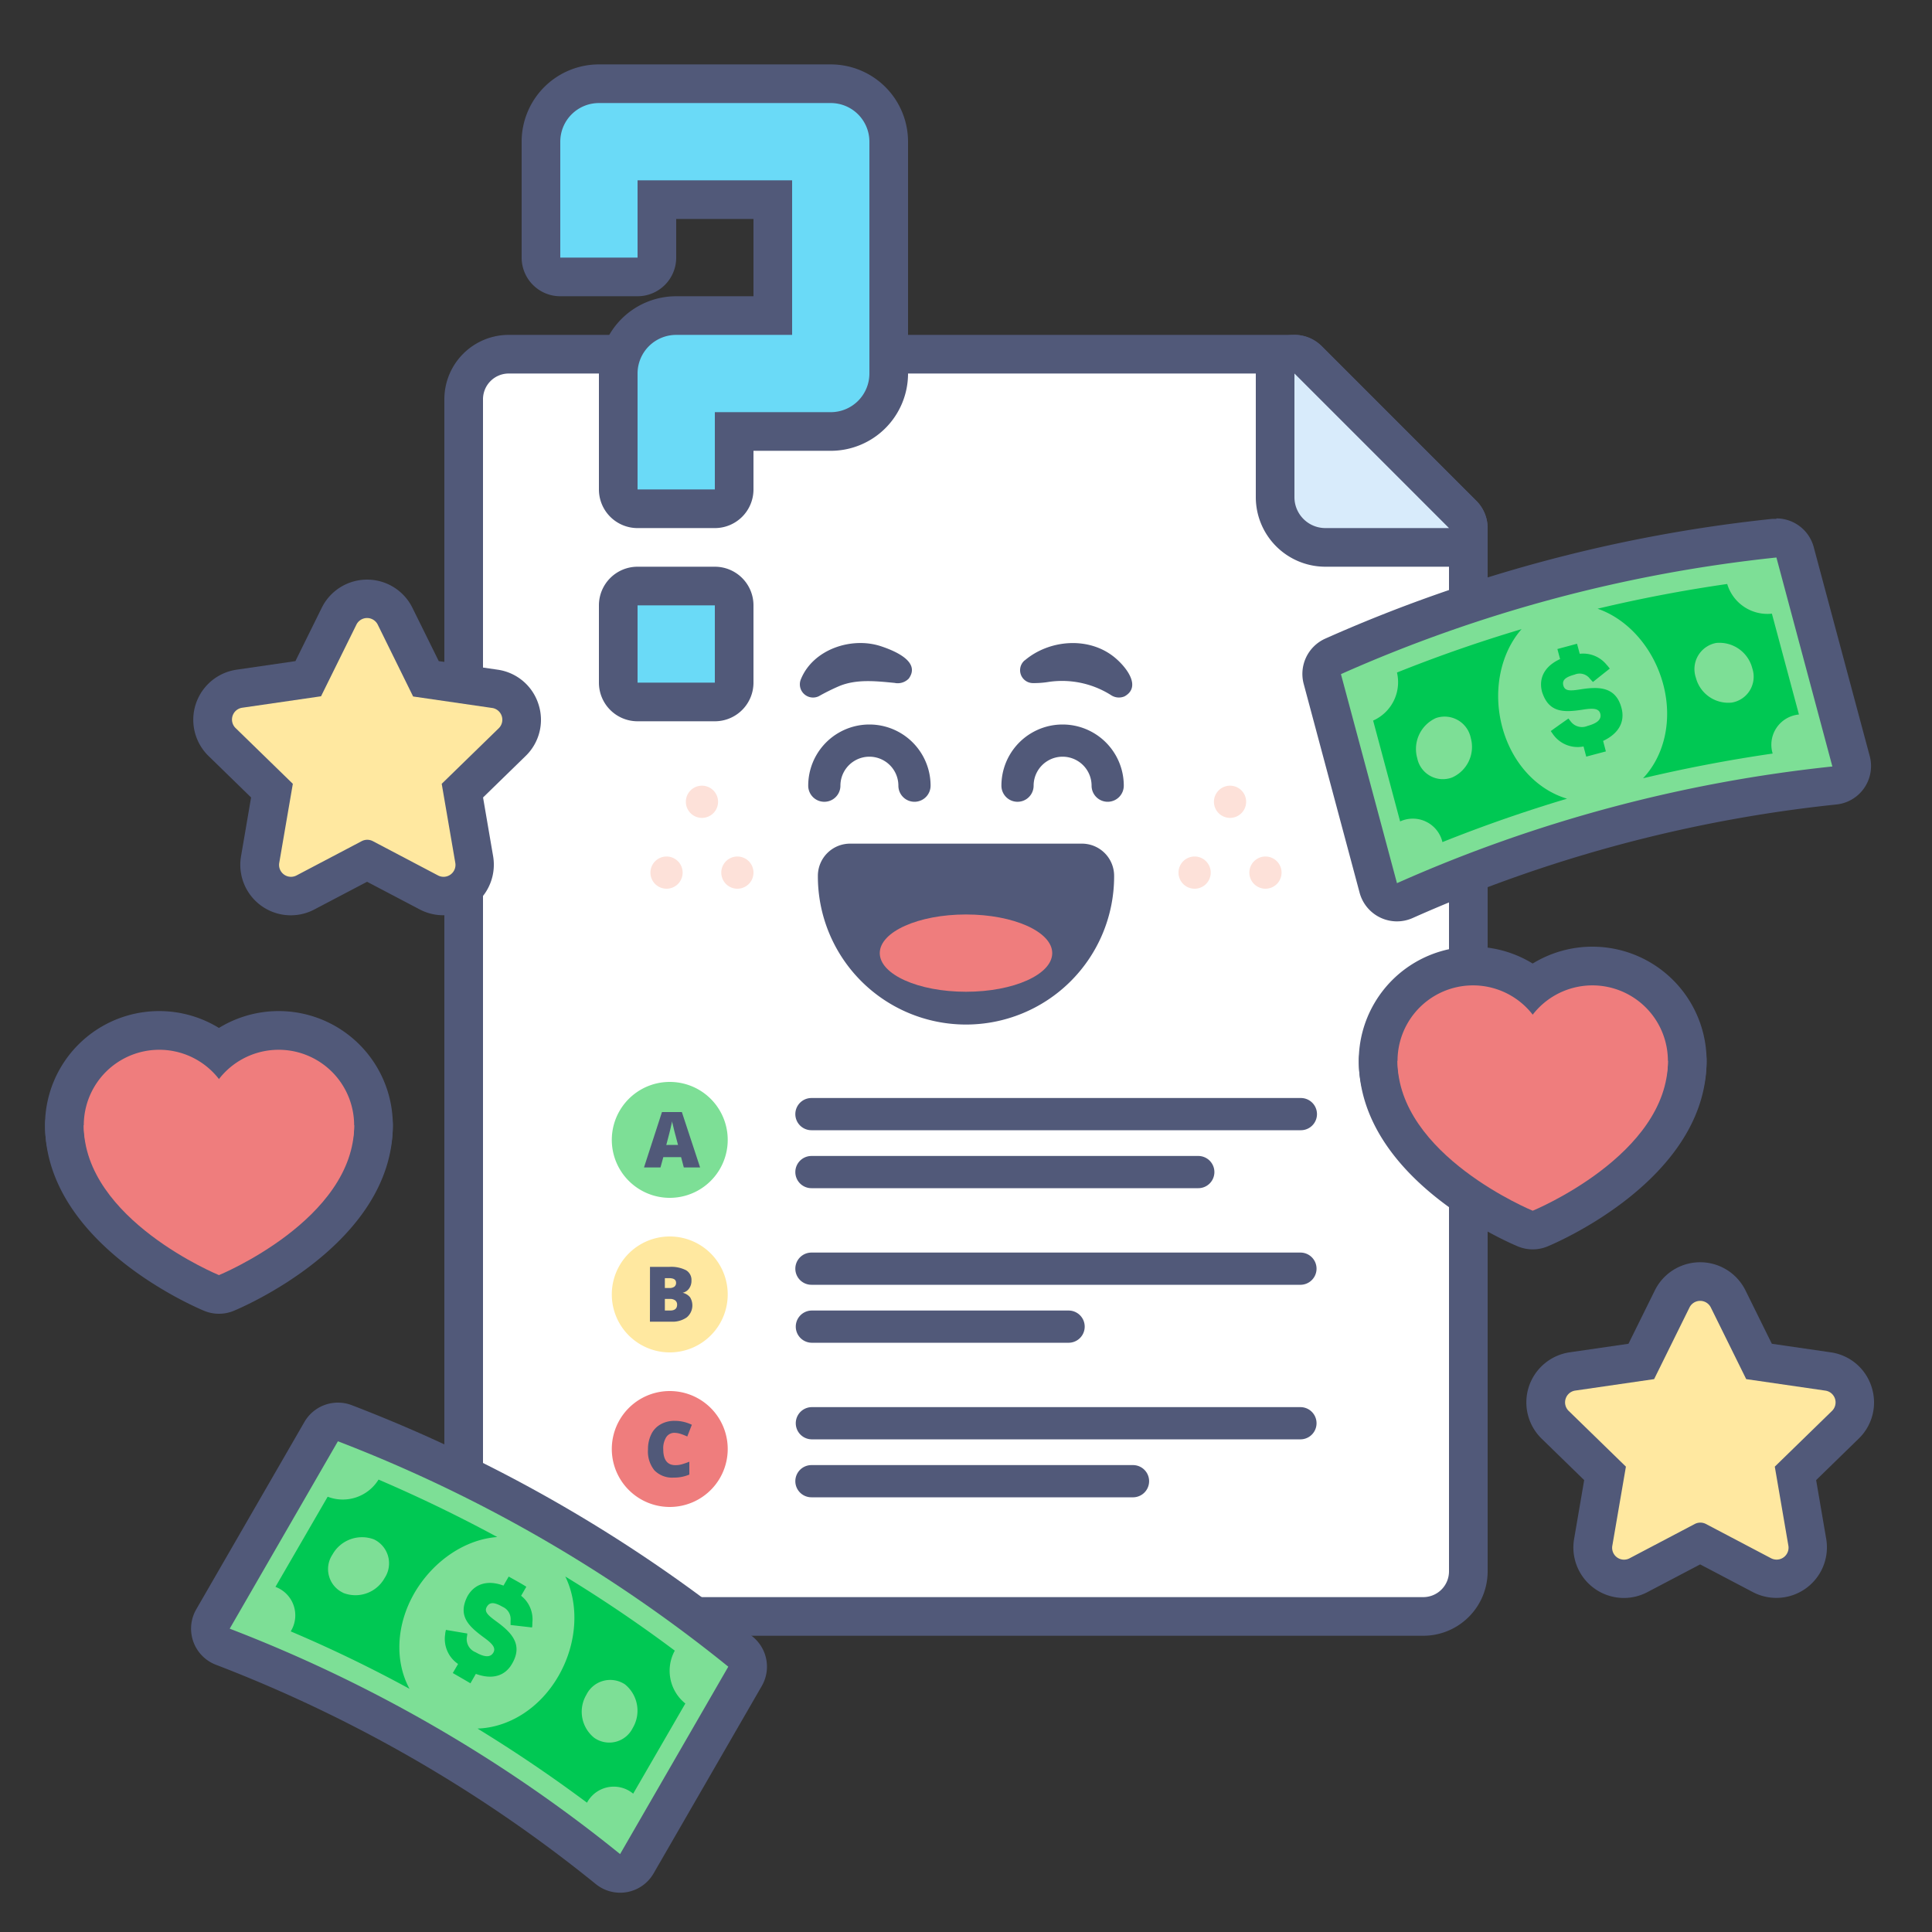
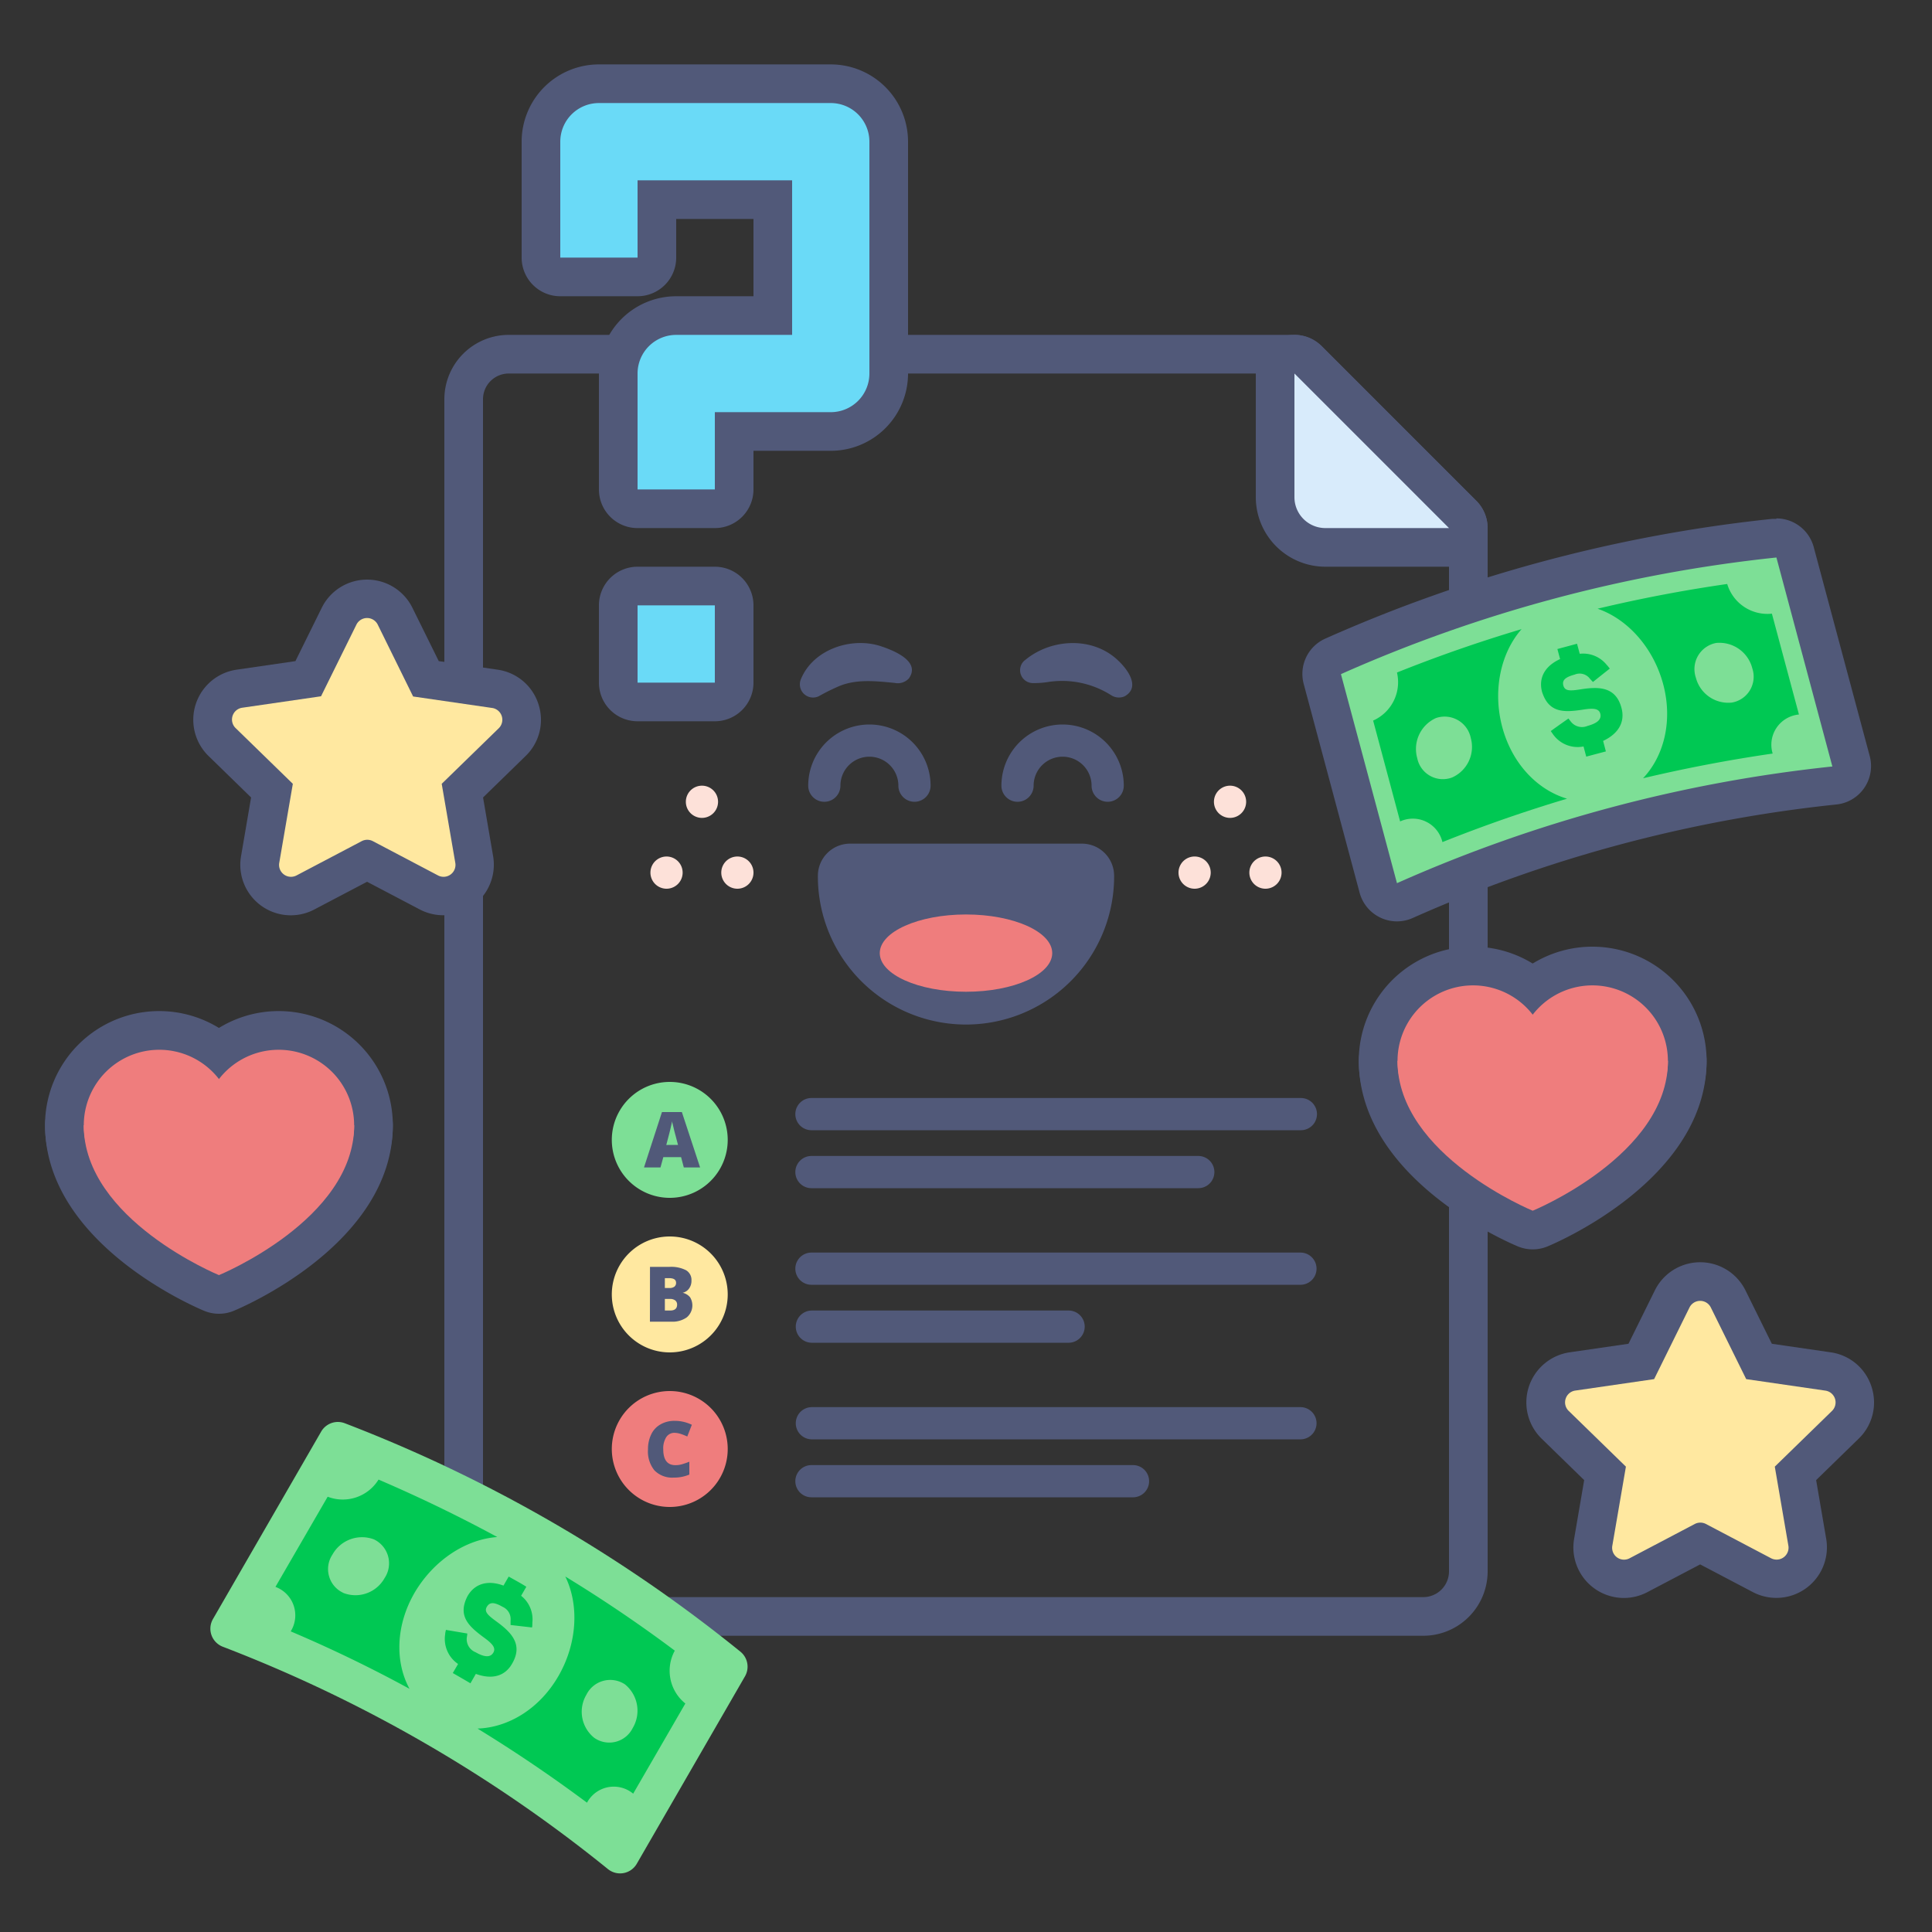
<svg xmlns="http://www.w3.org/2000/svg" width="160" height="160" fill="none">
  <rect width="100%" height="100%" fill="#333333" stroke="none" />
-   <path d="M42.133 133.867a3.734 3.734 0 0 1-3.733-3.734V33.067a3.733 3.733 0 0 1 3.733-3.733H107.2a1.6 1.6 0 0 1 1.131.469l12.8 12.8c.3.3.469.706.469 1.13v86.4a3.732 3.732 0 0 1-3.733 3.734H42.133z" fill="#fff" />
  <path d="m107.2 30.933 12.8 12.8v86.4a2.134 2.134 0 0 1-2.133 2.134H42.133A2.133 2.133 0 0 1 40 130.133V33.067a2.133 2.133 0 0 1 2.133-2.134H107.2zm0-3.2H42.133a5.333 5.333 0 0 0-5.333 5.334v97.066a5.336 5.336 0 0 0 5.333 5.334h75.734a5.334 5.334 0 0 0 5.333-5.334v-86.4a3.198 3.198 0 0 0-.939-2.26l-12.8-12.8a3.199 3.199 0 0 0-2.261-.94z" fill="#515979" />
  <path d="M109.76 45.334a4.165 4.165 0 0 1-4.16-4.16v-10.24a1.604 1.604 0 0 1 .987-1.478 1.601 1.601 0 0 1 1.744.347l12.8 12.8a1.606 1.606 0 0 1 .346 1.743 1.6 1.6 0 0 1-1.477.988h-10.24z" fill="#D8EBFB" />
  <path d="m107.2 30.933 12.8 12.8h-10.24a2.563 2.563 0 0 1-2.365-1.58 2.554 2.554 0 0 1-.195-.98v-10.24zm0-3.2a3.2 3.2 0 0 0-3.2 3.2v10.24a5.764 5.764 0 0 0 5.76 5.76H120a3.196 3.196 0 0 0 2.954-1.975 3.202 3.202 0 0 0-.693-3.486l-12.8-12.8a3.199 3.199 0 0 0-2.261-.939z" fill="#515979" />
  <path d="M58.133 67.734a1.333 1.333 0 1 0 0-2.667 1.333 1.333 0 0 0 0 2.667zm2.934 5.866a1.333 1.333 0 1 0 0-2.667 1.333 1.333 0 0 0 0 2.667zm-5.867 0a1.333 1.333 0 1 0 0-2.667 1.333 1.333 0 0 0 0 2.667zm46.667-5.866a1.333 1.333 0 1 0 0-2.667 1.333 1.333 0 0 0 0 2.667zM104.8 73.6a1.333 1.333 0 1 0 0-2.667 1.333 1.333 0 0 0 0 2.667zm-5.867 0a1.334 1.334 0 1 0 0-2.668 1.334 1.334 0 0 0 0 2.668z" fill="#FDE1D9" />
  <path d="M89.6 69.867H70.4a2.667 2.667 0 0 0-2.667 2.666 12.267 12.267 0 0 0 24.534.096v-.096a2.666 2.666 0 0 0-2.667-2.666z" fill="#515979" />
  <path d="M80 82.133c3.944 0 7.141-1.432 7.141-3.2 0-1.767-3.197-3.2-7.141-3.2s-7.141 1.433-7.141 3.2c0 1.768 3.197 3.2 7.141 3.2z" fill="#EF7D7D" />
  <path d="M84.875 54.683c1.962-1.659 5.066-1.963 7.19-.427.975.699 2.612 2.55 1.066 3.413a1.179 1.179 0 0 1-1.136-.112 7.589 7.589 0 0 0-5.264-1.066 7.649 7.649 0 0 1-1.19.08 1.067 1.067 0 0 1-.688-1.878l.022-.01zM74.133 56.56c-1.546-.15-3.2-.347-4.661.272a17.52 17.52 0 0 0-1.664.827 1.093 1.093 0 0 1-1.472-1.43c1.019-2.469 4.203-3.52 6.64-2.704 1.04.347 3.307 1.248 2.288 2.667a1.27 1.27 0 0 1-1.13.373v-.005zm1.6 9.84a1.334 1.334 0 0 1-1.333-1.333 2.4 2.4 0 0 0-4.8 0 1.333 1.333 0 1 1-2.667 0 5.067 5.067 0 1 1 10.134 0 1.334 1.334 0 0 1-1.334 1.333zm16 0a1.334 1.334 0 0 1-1.333-1.333 2.4 2.4 0 0 0-4.8 0 1.333 1.333 0 1 1-2.667 0 5.067 5.067 0 1 1 10.134 0 1.334 1.334 0 0 1-1.334 1.333z" fill="#515979" />
  <path d="M55.467 99.2a4.8 4.8 0 1 0 0-9.6 4.8 4.8 0 0 0 0 9.6z" fill="#7DDF96" />
  <path d="m56.63 96.683-.225-.854h-1.472l-.234.854h-1.366l1.488-4.587h1.648l1.51 4.587h-1.35zm-.48-1.867-.198-.752a15.208 15.208 0 0 1-.165-.645c-.064-.267-.112-.453-.134-.57 0 .106-.053.282-.106.532-.054.251-.182.726-.368 1.44l.97-.005zm51.583-1.216H67.2a1.333 1.333 0 0 1 0-2.667h40.533a1.333 1.333 0 1 1 0 2.667zM99.2 98.4h-32a1.333 1.333 0 0 1 0-2.667h32a1.334 1.334 0 1 1 0 2.667z" fill="#515979" />
  <path d="M55.467 112a4.8 4.8 0 1 0 0-9.6 4.8 4.8 0 0 0 0 9.6z" fill="#FFE8A0" />
  <path d="M107.733 106.4H67.2a1.333 1.333 0 1 1 0-2.667h40.533a1.334 1.334 0 0 1 0 2.667zm-19.2 4.8H67.2a1.334 1.334 0 0 1 0-2.667h21.333a1.334 1.334 0 0 1 0 2.667z" fill="#515979" />
  <path d="M55.467 124.8a4.8 4.8 0 1 0 0-9.6 4.8 4.8 0 0 0 0 9.6z" fill="#EF7D7D" />
  <path d="M107.733 119.2H67.2a1.334 1.334 0 0 1 0-2.667h40.533a1.334 1.334 0 0 1 0 2.667zM93.867 124H67.2a1.333 1.333 0 1 1 0-2.667h26.667a1.334 1.334 0 0 1 0 2.667zM53.83 104.917h1.6c.478-.032.957.064 1.386.278a.931.931 0 0 1 .448.858c.008.235-.061.465-.197.656a.873.873 0 0 1-.534.352c.243.053.461.187.619.379a1.29 1.29 0 0 1-.277 1.659 2.042 2.042 0 0 1-1.275.357h-1.776l.005-4.539zm1.231 1.75h.374a.66.66 0 0 0 .41-.107.385.385 0 0 0 .144-.325c0-.256-.192-.384-.581-.384h-.347v.816zm0 .906v.96h.432c.39 0 .582-.165.582-.49a.422.422 0 0 0-.155-.347.682.682 0 0 0-.448-.123h-.41zm.8 11.088a.796.796 0 0 0-.688.363c-.18.3-.266.648-.245.997 0 .875.336 1.317 1.003 1.317.199.002.396-.027.586-.085.192-.059.38-.123.571-.203v1.067a3.212 3.212 0 0 1-1.29.251 2.056 2.056 0 0 1-1.6-.598 2.483 2.483 0 0 1-.534-1.738 2.785 2.785 0 0 1 .267-1.243 1.86 1.86 0 0 1 .768-.826 2.28 2.28 0 0 1 1.178-.294c.492-.002.977.11 1.419.325l-.379.971a4.868 4.868 0 0 0-.506-.202 1.807 1.807 0 0 0-.55-.102z" fill="#515979" />
  <path d="M59.2 48.533h-6.4a1.6 1.6 0 0 0-1.6 1.6v6.4a1.6 1.6 0 0 0 1.6 1.6h6.4a1.6 1.6 0 0 0 1.6-1.6v-6.4a1.6 1.6 0 0 0-1.6-1.6z" fill="#6ADAF7" />
  <path d="M59.2 50.133v6.4h-6.4v-6.4h6.4zm0-3.2h-6.4a3.2 3.2 0 0 0-3.2 3.2v6.4a3.2 3.2 0 0 0 3.2 3.2h6.4a3.2 3.2 0 0 0 3.2-3.2v-6.4a3.2 3.2 0 0 0-3.2-3.2z" fill="#515979" />
  <path d="M52.8 42.133a1.6 1.6 0 0 1-1.6-1.6v-9.6a4.8 4.8 0 0 1 4.8-4.8h8v-9.6h-9.6v4.8a1.6 1.6 0 0 1-1.6 1.6h-6.4a1.6 1.6 0 0 1-1.6-1.6v-9.6a4.8 4.8 0 0 1 4.8-4.8h19.2a4.8 4.8 0 0 1 4.8 4.8v19.2a4.8 4.8 0 0 1-4.8 4.8h-8v4.8a1.6 1.6 0 0 1-1.6 1.6h-6.4z" fill="#6ADAF7" />
  <path d="M68.8 8.534a3.2 3.2 0 0 1 3.2 3.2v19.2a3.2 3.2 0 0 1-3.2 3.2h-9.6v6.4h-6.4v-9.6a3.2 3.2 0 0 1 3.2-3.2h9.6v-12.8H52.8v6.4h-6.4v-9.6a3.2 3.2 0 0 1 3.2-3.2h19.2zm0-3.2H49.6a6.4 6.4 0 0 0-6.4 6.4v9.6a3.2 3.2 0 0 0 3.2 3.2h6.4a3.2 3.2 0 0 0 3.2-3.2v-3.2h6.4v6.4H56a6.4 6.4 0 0 0-6.4 6.4v9.6a3.2 3.2 0 0 0 3.2 3.2h6.4a3.2 3.2 0 0 0 3.2-3.2v-3.2h6.4a6.4 6.4 0 0 0 6.4-6.4v-19.2a6.4 6.4 0 0 0-6.4-6.4zm63.083 90.373a7.855 7.855 0 1 1 7.85-7.856 7.866 7.866 0 0 1-7.85 7.856z" fill="#515979" />
  <path d="M131.883 81.6a6.257 6.257 0 1 1 0 12.513 6.257 6.257 0 0 1 0-12.513zm0-3.2a9.457 9.457 0 1 0 9.45 9.45 9.46 9.46 0 0 0-9.45-9.45z" fill="#515979" />
  <path d="M121.984 95.707a7.857 7.857 0 1 1 7.856-7.856 7.866 7.866 0 0 1-7.856 7.856z" fill="#515979" />
  <path d="M121.984 81.6a6.257 6.257 0 1 1 .01 12.514 6.257 6.257 0 0 1-.01-12.514zm0-3.2a9.456 9.456 0 1 0 0 18.913 9.456 9.456 0 0 0 0-18.913z" fill="#515979" />
  <path d="M126.933 101.867c-.208 0-.415-.039-.608-.118-.496-.208-12.192-5.099-12.192-13.898a1.6 1.6 0 0 1 1.6-1.6h22.4a1.6 1.6 0 0 1 1.6 1.6c0 8.8-11.696 13.69-12.192 13.898a1.601 1.601 0 0 1-.608.118z" fill="#515979" />
  <path d="M138.133 87.85c0 7.825-11.2 12.417-11.2 12.417s-11.2-4.592-11.2-12.416h22.4zm0-3.2h-22.4a3.2 3.2 0 0 0-3.2 3.2c0 9.862 12.651 15.158 13.184 15.377a3.2 3.2 0 0 0 2.432 0c.534-.219 13.184-5.515 13.184-15.376a3.2 3.2 0 0 0-3.2-3.2z" fill="#515979" />
  <path d="M131.877 94.107a6.251 6.251 0 1 0 0-12.502 6.251 6.251 0 0 0 0 12.502z" fill="#EF7D7D" />
  <path d="M121.989 94.107a6.251 6.251 0 1 0 0-12.502 6.251 6.251 0 0 0 0 12.502z" fill="#EF7D7D" />
  <path d="M126.933 100.267s-11.2-4.592-11.2-12.411h22.4c0 7.819-11.2 12.411-11.2 12.411z" fill="#EF7D7D" />
  <path d="M23.083 101.04a7.859 7.859 0 0 1-7.262-4.846 7.857 7.857 0 1 1 15.112-3.01 7.867 7.867 0 0 1-7.85 7.856z" fill="#515979" />
-   <path d="M23.083 86.933a6.255 6.255 0 1 1 0 12.511 6.255 6.255 0 0 1 0-12.51zm0-3.2a9.456 9.456 0 1 0-.011 18.912 9.456 9.456 0 0 0 .01-18.912z" fill="#515979" />
+   <path d="M23.083 86.933zm0-3.2a9.456 9.456 0 1 0-.011 18.912 9.456 9.456 0 0 0 .01-18.912z" fill="#515979" />
  <path d="M13.184 101.04a7.858 7.858 0 0 1-7.705-9.389 7.856 7.856 0 0 1 15.561 1.533 7.867 7.867 0 0 1-7.856 7.856z" fill="#515979" />
  <path d="M13.184 86.933a6.255 6.255 0 1 1 .01 12.511 6.255 6.255 0 0 1-.01-12.51zm0-3.2a9.456 9.456 0 1 0 0 18.912 9.456 9.456 0 0 0 0-18.912z" fill="#515979" />
  <path d="M18.133 107.2a1.603 1.603 0 0 1-.608-.117c-.496-.208-12.192-5.099-12.192-13.899a1.6 1.6 0 0 1 1.6-1.6h22.4a1.6 1.6 0 0 1 1.6 1.6c0 8.8-11.696 13.691-12.192 13.899-.193.078-.4.118-.608.117z" fill="#515979" />
  <path d="M29.333 93.184c0 7.824-11.2 12.416-11.2 12.416s-11.2-4.592-11.2-12.416h22.4zm0-3.2h-22.4a3.2 3.2 0 0 0-3.2 3.2c0 9.861 12.651 15.157 13.184 15.376a3.2 3.2 0 0 0 2.432 0c.534-.219 13.184-5.515 13.184-15.376a3.2 3.2 0 0 0-3.2-3.2z" fill="#515979" />
  <path d="M23.077 99.44a6.25 6.25 0 1 0 0-12.502 6.25 6.25 0 0 0 0 12.502z" fill="#EF7D7D" />
  <path d="M13.19 99.44a6.25 6.25 0 1 0 0-12.502 6.25 6.25 0 0 0 0 12.502z" fill="#EF7D7D" />
  <path d="M18.133 105.6s-11.2-4.592-11.2-12.41h22.4c0 7.818-11.2 12.41-11.2 12.41z" fill="#EF7D7D" />
  <path d="M154.992 114.848a4.158 4.158 0 0 0-3.376-2.854l-4.88-.709-2.181-4.416a4.187 4.187 0 0 0-7.51 0l-2.181 4.416-4.88.709a4.199 4.199 0 0 0-3.373 2.852 4.193 4.193 0 0 0 1.053 4.29l3.531 3.44-.832 4.858a4.183 4.183 0 0 0 3.822 4.892 4.183 4.183 0 0 0 2.252-.476l4.363-2.293 4.363 2.293a4.187 4.187 0 0 0 6.074-4.416l-.832-4.858 3.531-3.44a4.161 4.161 0 0 0 1.056-4.288z" fill="#515979" />
  <path d="m151.152 115.163-6.539-.95-2.928-5.93a.986.986 0 0 0-1.77 0l-2.928 5.93-6.539.95a.982.982 0 0 0-.789.677.982.982 0 0 0 .256 1.008l4.736 4.613-1.12 6.518a.984.984 0 0 0 1.434 1.066l5.392-2.837a1.004 1.004 0 0 1 .918 0l5.392 2.837a.989.989 0 0 0 1.434-1.066l-1.12-6.518 4.736-4.613a.991.991 0 0 0 .247-1.02.994.994 0 0 0-.31-.45.992.992 0 0 0-.502-.215z" fill="#FFE8A0" />
  <path d="M44.592 58.315a4.16 4.16 0 0 0-3.376-2.854l-4.88-.71-2.181-4.415a4.187 4.187 0 0 0-7.51 0l-2.18 4.416-4.881.71a4.192 4.192 0 0 0-2.32 7.14l3.53 3.44-.831 4.86a4.182 4.182 0 0 0 6.074 4.415l4.363-2.293 4.363 2.293a4.188 4.188 0 0 0 6.074-4.416l-.832-4.858 3.53-3.44a4.16 4.16 0 0 0 1.057-4.288z" fill="#515979" />
  <path d="m40.752 58.63-6.539-.95-2.928-5.947a.986.986 0 0 0-1.77 0l-2.928 5.93-6.539.95a.987.987 0 0 0-.533 1.686l4.736 4.613-1.12 6.517a.987.987 0 0 0 1.434 1.067l5.392-2.837a.998.998 0 0 1 .918 0l5.392 2.837a.987.987 0 0 0 1.434-1.067l-1.12-6.517 4.736-4.613a.987.987 0 0 0-.565-1.67z" fill="#FFE8A0" />
  <path d="M51.355 155.147c-.367 0-.723-.126-1.008-.357a117.603 117.603 0 0 0-31.899-18.416 1.61 1.61 0 0 1-.934-.96 1.603 1.603 0 0 1 .123-1.334l8.96-15.52a1.607 1.607 0 0 1 1.387-.8c.195.002.388.038.57.107a120.738 120.738 0 0 1 32.763 18.917 1.6 1.6 0 0 1 .379 2.043l-8.96 15.52a1.595 1.595 0 0 1-1.381.8z" fill="#7DDF96" />
-   <path d="M27.984 119.36a119.564 119.564 0 0 1 32.33 18.667l-8.96 15.52a119.563 119.563 0 0 0-32.33-18.667l8.96-15.52zm0-3.2a3.202 3.202 0 0 0-2.773 1.6l-8.96 15.52a3.202 3.202 0 0 0 1.626 4.587 115.923 115.923 0 0 1 31.467 18.165 3.197 3.197 0 0 0 4.784-.885l4.48-7.76 4.48-7.76a3.2 3.2 0 0 0-.757-4.086 122.346 122.346 0 0 0-33.195-19.168 3.233 3.233 0 0 0-1.147-.213h-.005z" fill="#515979" />
  <path d="M34.33 131.909c1.6-2.72 4.267-4.437 6.854-4.618a120.26 120.26 0 0 0-9.835-4.758 3.478 3.478 0 0 1-4.213 1.419l-4.325 7.467a2.509 2.509 0 0 1 1.627 2.641 2.512 2.512 0 0 1-.363 1.044 111.336 111.336 0 0 1 9.84 4.757c-1.206-2.213-1.158-5.232.416-7.952zm-5.909 0a2.154 2.154 0 0 1-1.171-1.377 2.162 2.162 0 0 1 .28-1.785 2.804 2.804 0 0 1 3.446-1.259 2.198 2.198 0 0 1 .875 3.2 2.76 2.76 0 0 1-3.43 1.227v-.006zm27.462 4.79a114.79 114.79 0 0 0-9.067-6.139c1.147 2.336 1.003 5.52-.57 8.245-1.574 2.726-4.16 4.267-6.7 4.347a120.789 120.789 0 0 1 9.067 6.139 2.515 2.515 0 0 1 2.84-1.25c.361.092.698.264.984.503l4.32-7.467a3.474 3.474 0 0 1-.874-4.378zm-6.662 7.226a2.763 2.763 0 0 1-.656-3.578 2.197 2.197 0 0 1 1.408-1.149 2.204 2.204 0 0 1 1.792.301 2.809 2.809 0 0 1 .63 3.616 2.165 2.165 0 0 1-3.174.81zm-8.362-7.066c.224-.39-.08-.742-.806-1.264-1.242-.923-2.176-1.771-1.333-3.414.587-1.018 1.653-1.36 2.976-.869l.432-.747c.49.278.976.534 1.461.843l-.432.747a2.487 2.487 0 0 1 .928 2.25.21.21 0 0 1 0 .102c0 .09 0 .181-.026.272l-1.776-.203v-.368a1.109 1.109 0 0 0-.656-1.136c-.694-.395-1.067-.416-1.312 0-.246.416.128.725.832 1.237 1.2.88 2.186 1.878 1.27 3.456-.598 1.067-1.681 1.344-3.009.859l-.448.779c-.485-.288-.97-.566-1.461-.848l.437-.752a2.502 2.502 0 0 1-1.067-2.475c0-.112.038-.229.059-.347l1.77.299c0 .117-.026.235-.042.347a1.168 1.168 0 0 0 .73 1.205c.747.427 1.233.443 1.473.027z" fill="#00C853" />
  <path d="M115.691 74.742a1.667 1.667 0 0 1-.694-.155 1.596 1.596 0 0 1-.853-1.03l-4.64-17.312a1.601 1.601 0 0 1 .896-1.877 120.795 120.795 0 0 1 36.544-9.792h.171a1.601 1.601 0 0 1 1.541 1.184l4.64 17.312a1.596 1.596 0 0 1-.731 1.785 1.605 1.605 0 0 1-.65.215 117.583 117.583 0 0 0-35.574 9.536 1.635 1.635 0 0 1-.65.133z" fill="#7DDF96" />
  <path d="m147.115 46.17 4.634 17.307a119.352 119.352 0 0 0-36.058 9.664l-4.64-17.312a119.262 119.262 0 0 1 36.064-9.659zm0-3.2h-.336a122.318 122.318 0 0 0-37.03 9.92 3.202 3.202 0 0 0-1.786 3.734l4.634 17.306a3.205 3.205 0 0 0 3.051 2.374 3.2 3.2 0 0 0 1.344-.278 115.85 115.85 0 0 1 35.093-9.402 3.197 3.197 0 0 0 2.82-2.64 3.202 3.202 0 0 0-.062-1.37l-1.84-6.86-2.8-10.453a3.202 3.202 0 0 0-3.088-2.368v.037z" fill="#515979" />
  <path d="M124.411 60.214c-.811-3.035-.128-6.15 1.6-8.112a119.33 119.33 0 0 0-10.32 3.594 3.478 3.478 0 0 1-1.974 3.979l2.235 8.352a2.519 2.519 0 0 1 3.504 1.712 120.803 120.803 0 0 1 10.32-3.595c-2.448-.725-4.549-2.89-5.365-5.93zm-4.171 4.18a2.164 2.164 0 0 1-2.869-1.6 2.809 2.809 0 0 1 1.546-3.327 2.21 2.21 0 0 1 2.886 1.648 2.769 2.769 0 0 1-1.563 3.28zm22.8-16.031a119.8 119.8 0 0 0-10.736 2.048c2.464.843 4.613 3.2 5.429 6.234.816 3.035.08 5.963-1.664 7.808a123.428 123.428 0 0 1 10.736-2.047 2.509 2.509 0 0 1 .32-2.134 2.52 2.52 0 0 1 1.856-1.099l-2.24-8.352a3.476 3.476 0 0 1-3.701-2.458zm.395 9.819a2.77 2.77 0 0 1-2.992-2.065 2.196 2.196 0 0 1 .184-1.815 2.209 2.209 0 0 1 1.49-1.054 2.809 2.809 0 0 1 3.003 2.107 2.18 2.18 0 0 1-.194 1.8 2.166 2.166 0 0 1-1.491 1.026zm-10.907.917c-.117-.432-.581-.47-1.461-.326-1.531.23-2.795.288-3.36-1.472-.304-1.136.208-2.133 1.493-2.72l-.224-.832 1.627-.437.224.832a2.5 2.5 0 0 1 2.25.939.29.29 0 0 1 .07.074l.17.214c-.464.362-.933.736-1.397 1.109l-.251-.272a1.062 1.062 0 0 0-1.264-.341c-.768.208-1.066.464-.928.928.139.464.603.421 1.462.288 1.472-.23 2.874-.219 3.344 1.541.314 1.163-.24 2.133-1.52 2.736l.229.87c-.533.138-1.067.282-1.627.431l-.224-.842a2.5 2.5 0 0 1-2.512-.987l-.202-.288a92.68 92.68 0 0 1 1.466-1.04c.07.09.139.187.214.277a1.167 1.167 0 0 0 1.365.336c.827-.224 1.179-.554 1.056-1.018z" fill="#00C853" />
</svg>